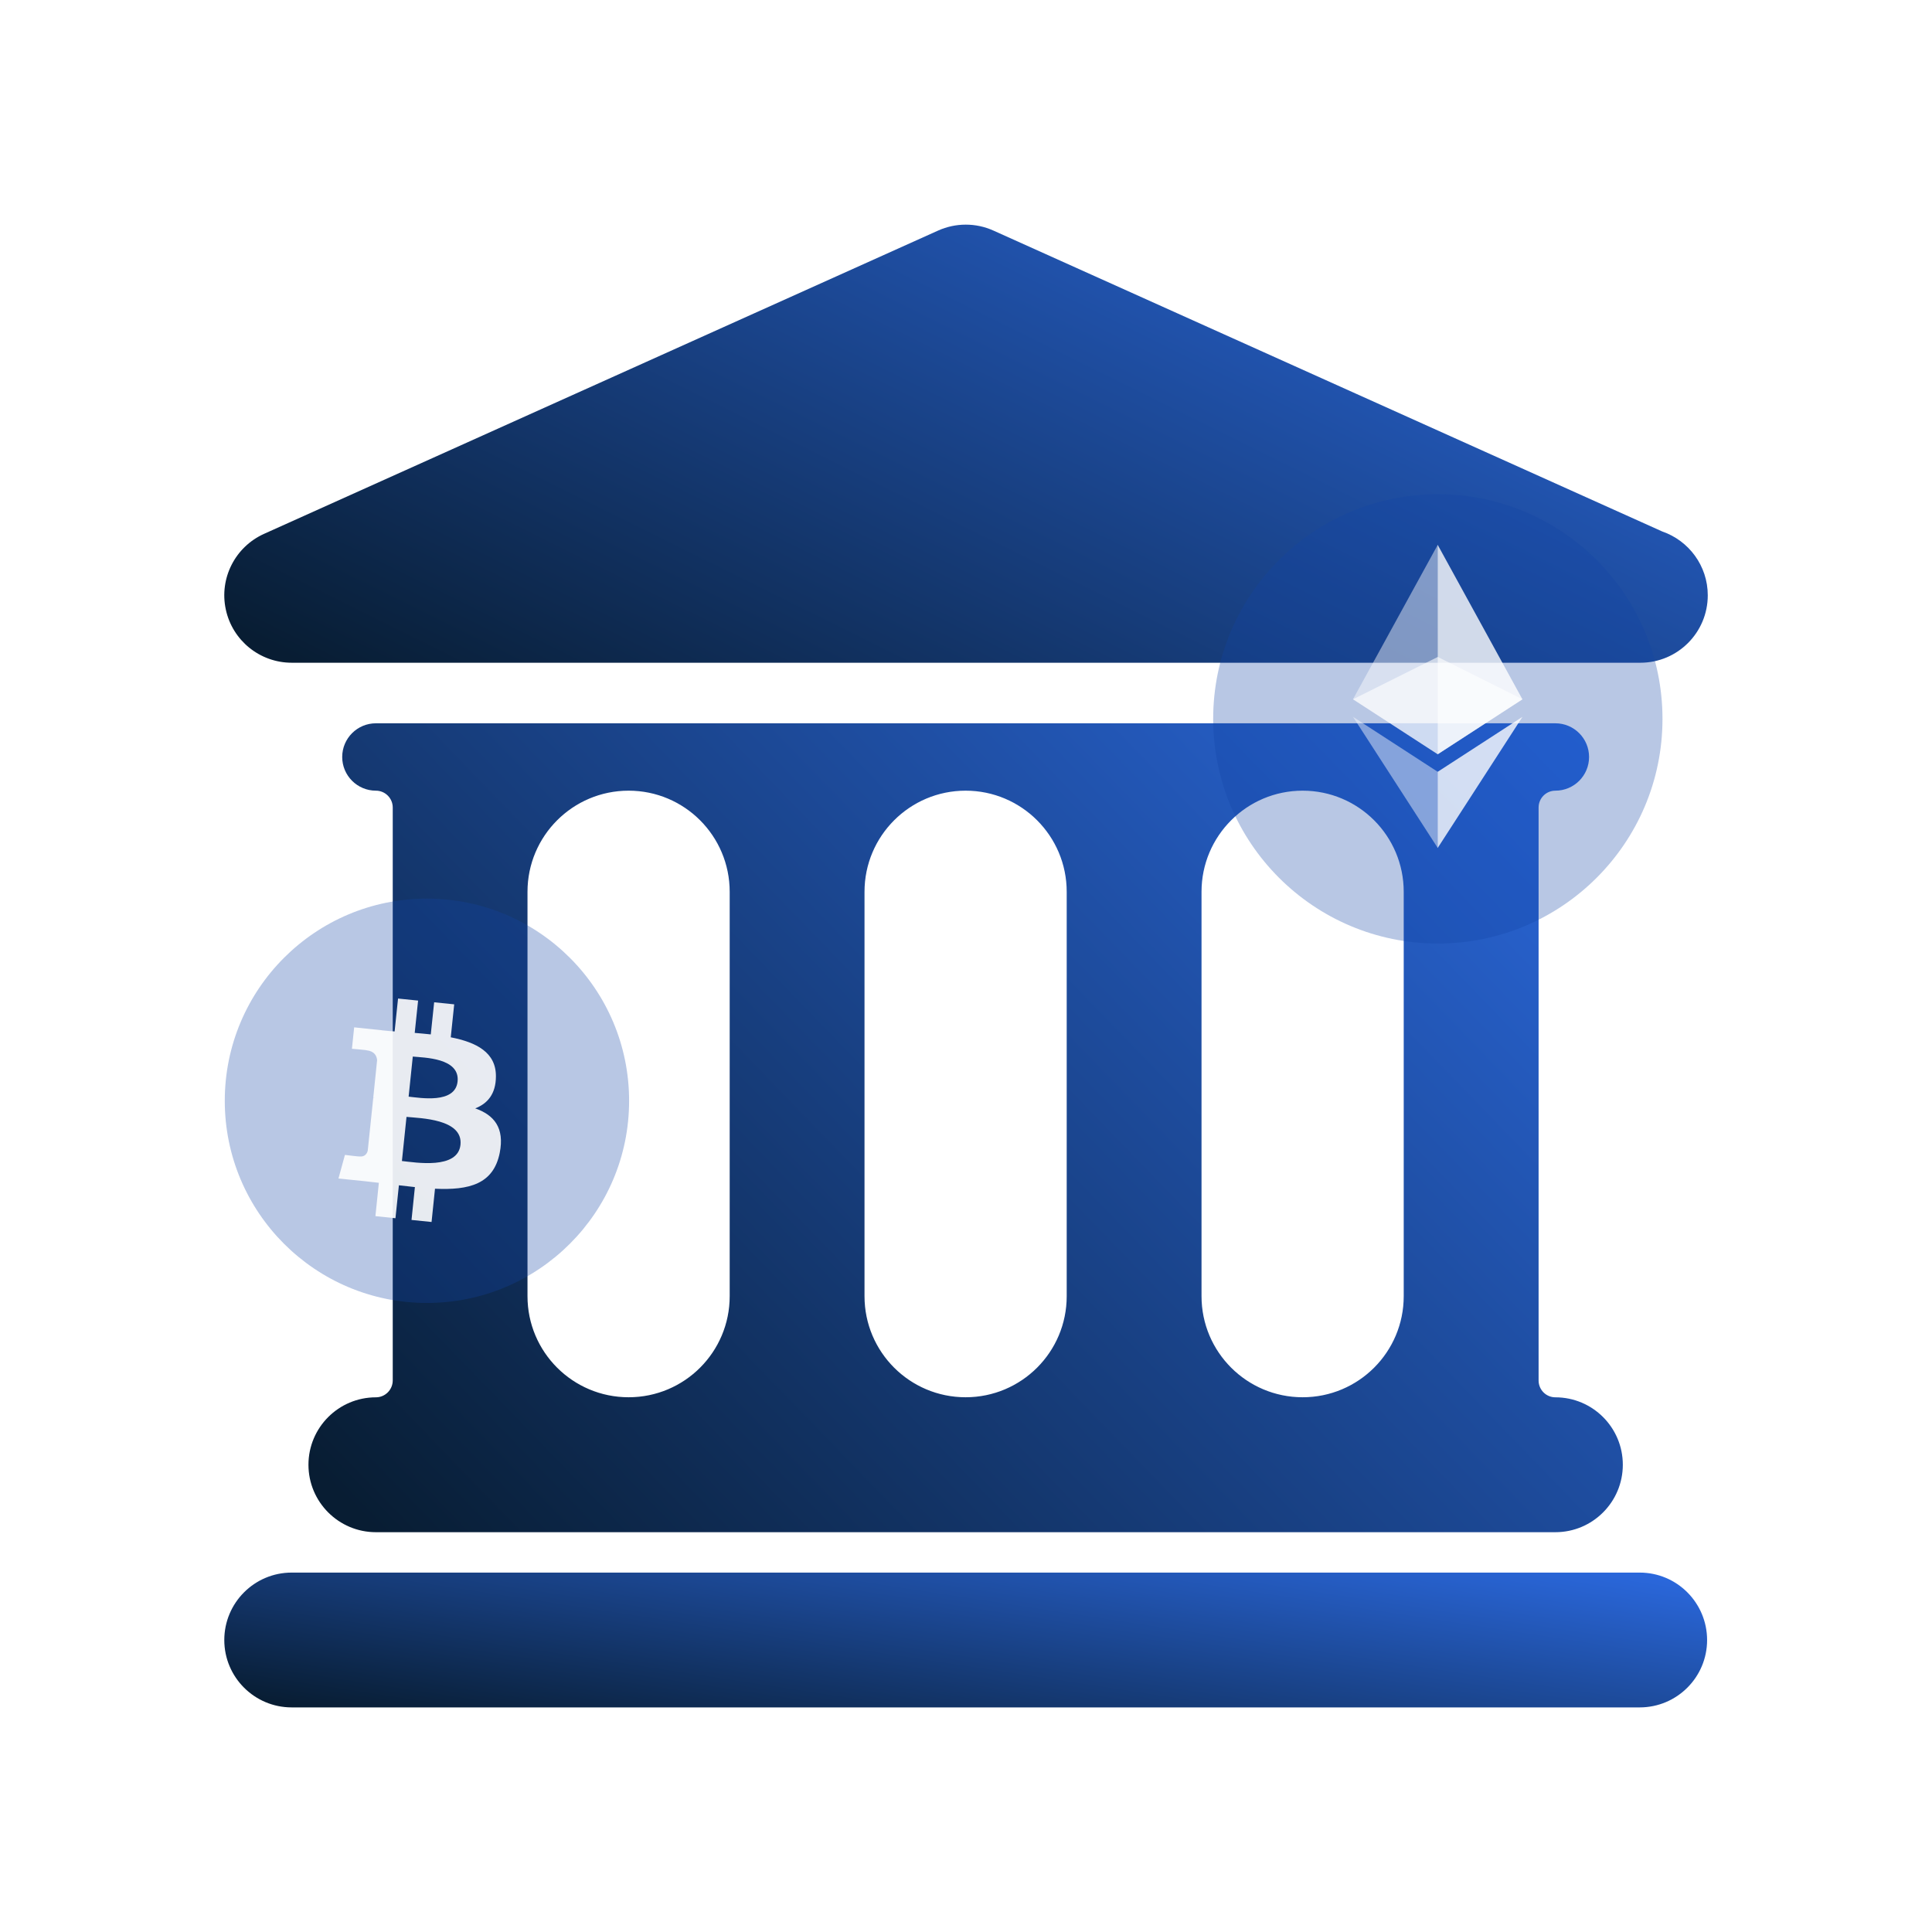
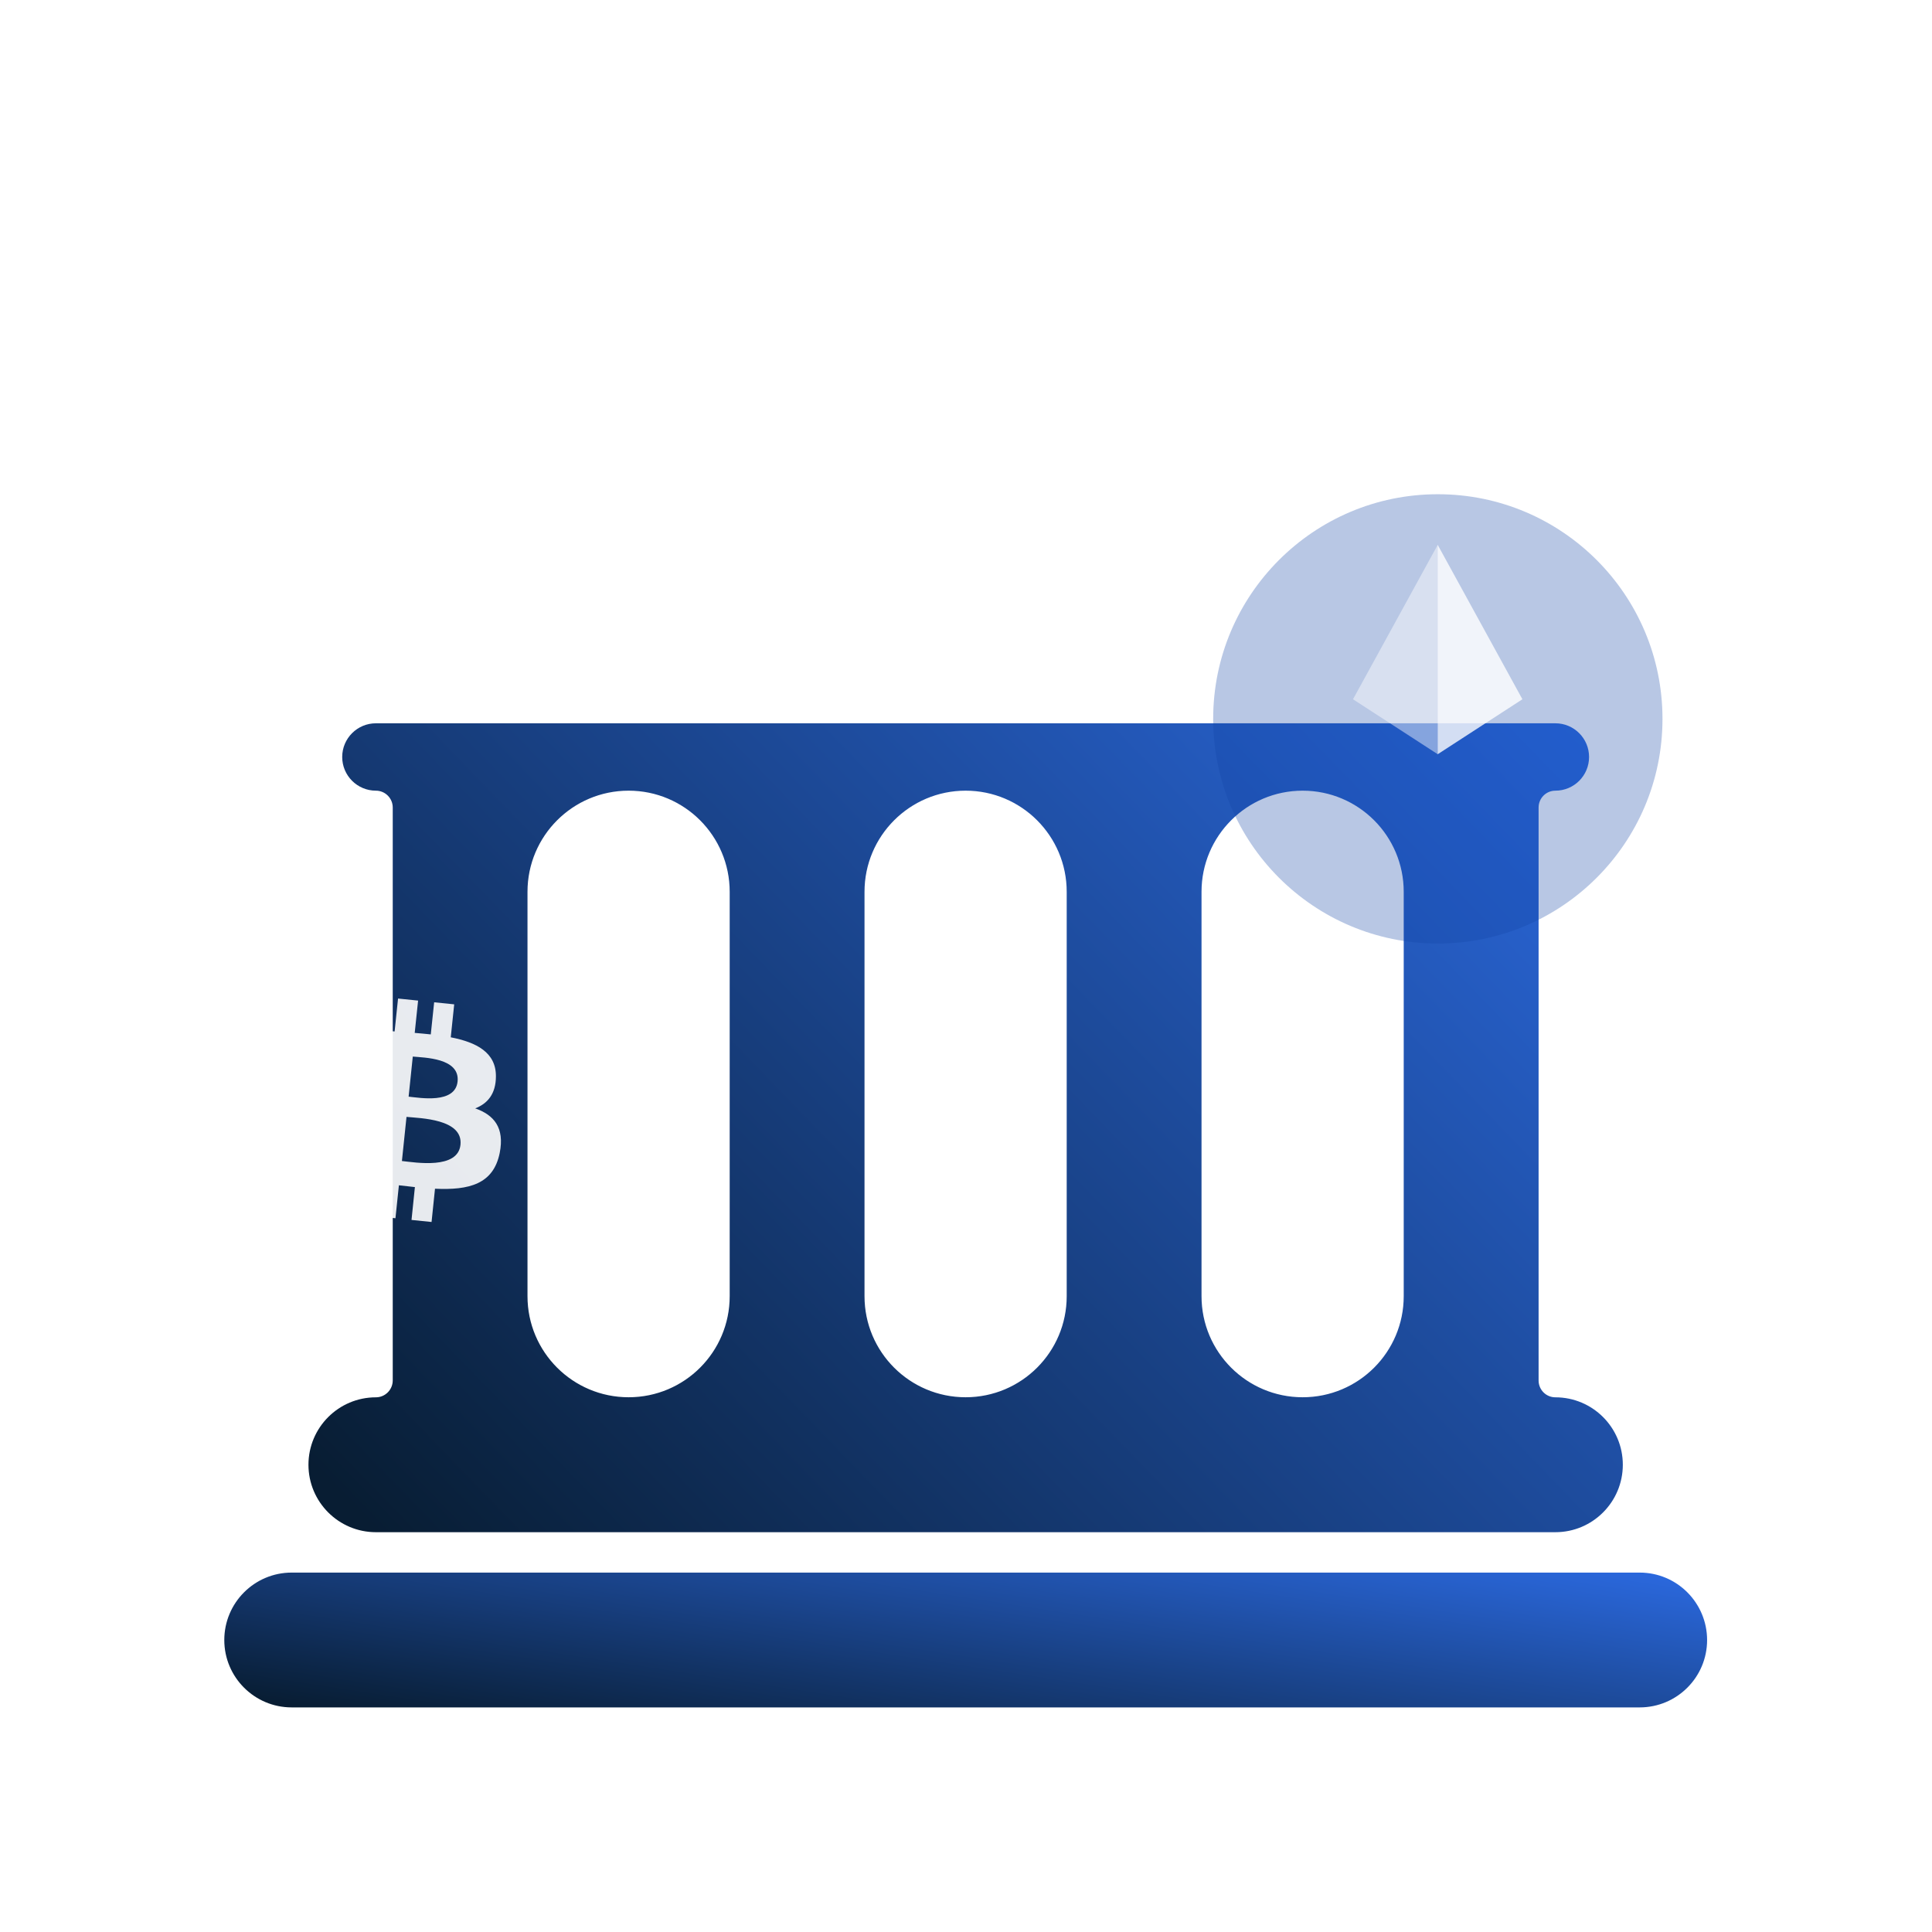
<svg xmlns="http://www.w3.org/2000/svg" width="32" height="32" viewBox="0 0 32 32" fill="none">
  <path d="M27.159 26.047H4.831C4.215 26.047 3.715 26.547 3.715 27.164C3.715 27.78 4.215 28.28 4.831 28.28H27.158C27.775 28.28 28.275 27.78 28.275 27.164C28.274 26.547 27.775 26.047 27.159 26.047Z" fill="url(#paint0_linear_1587_26705)" />
  <path d="M6.226 23.144C5.609 23.144 5.109 23.644 5.109 24.261C5.109 24.877 5.609 25.378 6.226 25.378H25.762C26.379 25.378 26.879 24.877 26.879 24.261C26.879 23.644 26.379 23.144 25.762 23.144C25.608 23.144 25.484 23.019 25.484 22.865V13.375C25.484 13.221 25.608 13.096 25.762 13.096C26.071 13.096 26.32 12.846 26.32 12.538C26.32 12.23 26.07 11.98 25.762 11.98H6.226C5.918 11.98 5.668 12.23 5.668 12.538C5.668 12.846 5.918 13.096 6.226 13.096C6.38 13.096 6.505 13.221 6.505 13.375V22.864C6.505 23.018 6.38 23.144 6.226 23.144ZM21.576 13.096C22.501 13.096 23.25 13.846 23.25 14.771V21.469C23.25 22.394 22.501 23.143 21.576 23.143C20.651 23.143 19.901 22.394 19.901 21.469V14.771C19.901 13.846 20.651 13.096 21.576 13.096ZM15.994 13.096C16.918 13.096 17.668 13.846 17.668 14.771V21.469C17.668 22.394 16.918 23.143 15.994 23.143C15.069 23.143 14.319 22.394 14.319 21.469V14.771C14.319 13.846 15.069 13.096 15.994 13.096ZM8.737 14.771C8.737 13.846 9.487 13.096 10.412 13.096C11.337 13.096 12.086 13.846 12.086 14.771V21.469C12.086 22.394 11.337 23.143 10.412 23.143C9.487 23.143 8.737 22.394 8.737 21.469V14.771Z" fill="url(#paint1_linear_1587_26705)" />
-   <path d="M4.832 10.977H27.158C27.162 10.977 27.166 10.977 27.169 10.977C27.787 10.977 28.286 10.477 28.286 9.86C28.286 9.37 27.97 8.954 27.532 8.803L16.454 3.819C16.163 3.688 15.83 3.688 15.538 3.819L4.374 8.842C3.893 9.059 3.629 9.58 3.74 10.095C3.85 10.609 4.305 10.977 4.832 10.977Z" fill="url(#paint2_linear_1587_26705)" />
  <g filter="url(#filter0_b_1587_26705)">
    <path d="M27.536 11.907C27.536 13.962 25.87 15.628 23.815 15.628C21.76 15.628 20.094 13.962 20.094 11.907C20.094 9.852 21.76 8.186 23.815 8.186C25.87 8.186 27.536 9.852 27.536 11.907Z" fill="#1245A6" fill-opacity="0.3" />
  </g>
  <g clip-path="url(#clip0_1587_26705)">
-     <path opacity="0.6" d="M23.814 10.881L22.41 11.582L23.814 12.493L25.218 11.582L23.814 10.881Z" fill="white" />
    <path opacity="0.45" d="M22.41 11.582L23.814 12.493V10.881V9.023L22.41 11.582Z" fill="white" />
    <path opacity="0.8" d="M23.812 9.023V10.881V12.493L25.216 11.582L23.812 9.023Z" fill="white" />
-     <path opacity="0.45" d="M22.41 11.873L23.814 14.046V12.784L22.41 11.873Z" fill="white" />
-     <path opacity="0.8" d="M23.812 12.784V14.046L25.217 11.873L23.812 12.784Z" fill="white" />
  </g>
  <g filter="url(#filter1_b_1587_26705)">
-     <path d="M10.42 18.233C10.42 20.082 8.921 21.581 7.071 21.581C5.222 21.581 3.723 20.082 3.723 18.233C3.723 16.383 5.222 14.884 7.071 14.884C8.921 14.884 10.42 16.383 10.42 18.233Z" fill="#1245A6" fill-opacity="0.3" />
-   </g>
+     </g>
  <path d="M8.214 17.829C8.217 17.431 7.891 17.264 7.466 17.181L7.523 16.635L7.191 16.601L7.135 17.133C7.048 17.123 6.958 17.116 6.869 17.108L6.925 16.573L6.593 16.539L6.536 17.084C6.464 17.078 6.393 17.073 6.324 17.065L6.324 17.064L5.866 17.016L5.829 17.371C5.829 17.371 6.075 17.392 6.07 17.396C6.205 17.41 6.241 17.493 6.246 17.561L6.182 18.183C6.191 18.185 6.203 18.186 6.217 18.189C6.206 18.188 6.194 18.187 6.182 18.186L6.091 19.058C6.081 19.099 6.049 19.164 5.955 19.155C5.958 19.159 5.713 19.129 5.713 19.129L5.606 19.52L6.038 19.564C6.119 19.573 6.198 19.583 6.275 19.591L6.218 20.143L6.55 20.178L6.607 19.632C6.698 19.643 6.786 19.653 6.872 19.662L6.816 20.206L7.148 20.24L7.205 19.689C7.768 19.715 8.173 19.615 8.277 19.095C8.36 18.677 8.181 18.467 7.871 18.358C8.074 18.28 8.213 18.12 8.214 17.829ZM7.627 18.961C7.584 19.374 6.882 19.254 6.657 19.23L6.733 18.499C6.958 18.522 7.671 18.531 7.627 18.961ZM7.579 17.913C7.54 18.288 6.955 18.183 6.768 18.164L6.837 17.5C7.024 17.519 7.62 17.521 7.579 17.913Z" fill="white" fill-opacity="0.9" />
  <defs>
    <filter id="filter0_b_1587_26705" x="16.094" y="4.186" width="15.441" height="15.442" filterUnits="userSpaceOnUse" color-interpolation-filters="sRGB">
      <feFlood flood-opacity="0" result="BackgroundImageFix" />
      <feGaussianBlur in="BackgroundImageFix" stdDeviation="2" />
      <feComposite in2="SourceAlpha" operator="in" result="effect1_backgroundBlur_1587_26705" />
      <feBlend mode="normal" in="SourceGraphic" in2="effect1_backgroundBlur_1587_26705" result="shape" />
    </filter>
    <filter id="filter1_b_1587_26705" x="-0.277" y="10.884" width="14.699" height="14.698" filterUnits="userSpaceOnUse" color-interpolation-filters="sRGB">
      <feFlood flood-opacity="0" result="BackgroundImageFix" />
      <feGaussianBlur in="BackgroundImageFix" stdDeviation="2" />
      <feComposite in2="SourceAlpha" operator="in" result="effect1_backgroundBlur_1587_26705" />
      <feBlend mode="normal" in="SourceGraphic" in2="effect1_backgroundBlur_1587_26705" result="shape" />
    </filter>
    <linearGradient id="paint0_linear_1587_26705" x1="4.744" y1="28.242" x2="5.619" y2="22.508" gradientUnits="userSpaceOnUse">
      <stop stop-color="#081D33" />
      <stop offset="1" stop-color="#2C6BE4" />
    </linearGradient>
    <linearGradient id="paint1_linear_1587_26705" x1="6.021" y1="25.149" x2="23.613" y2="8.125" gradientUnits="userSpaceOnUse">
      <stop stop-color="#081D33" />
      <stop offset="1" stop-color="#2C6BE4" />
    </linearGradient>
    <linearGradient id="paint2_linear_1587_26705" x1="4.744" y1="10.853" x2="12.332" y2="-4.45" gradientUnits="userSpaceOnUse">
      <stop stop-color="#081D33" />
      <stop offset="1" stop-color="#2C6BE4" />
    </linearGradient>
    <clipPath id="clip0_1587_26705">
      <rect width="2.977" height="5.209" fill="white" transform="translate(22.324 8.93)" />
    </clipPath>
  </defs>
</svg>